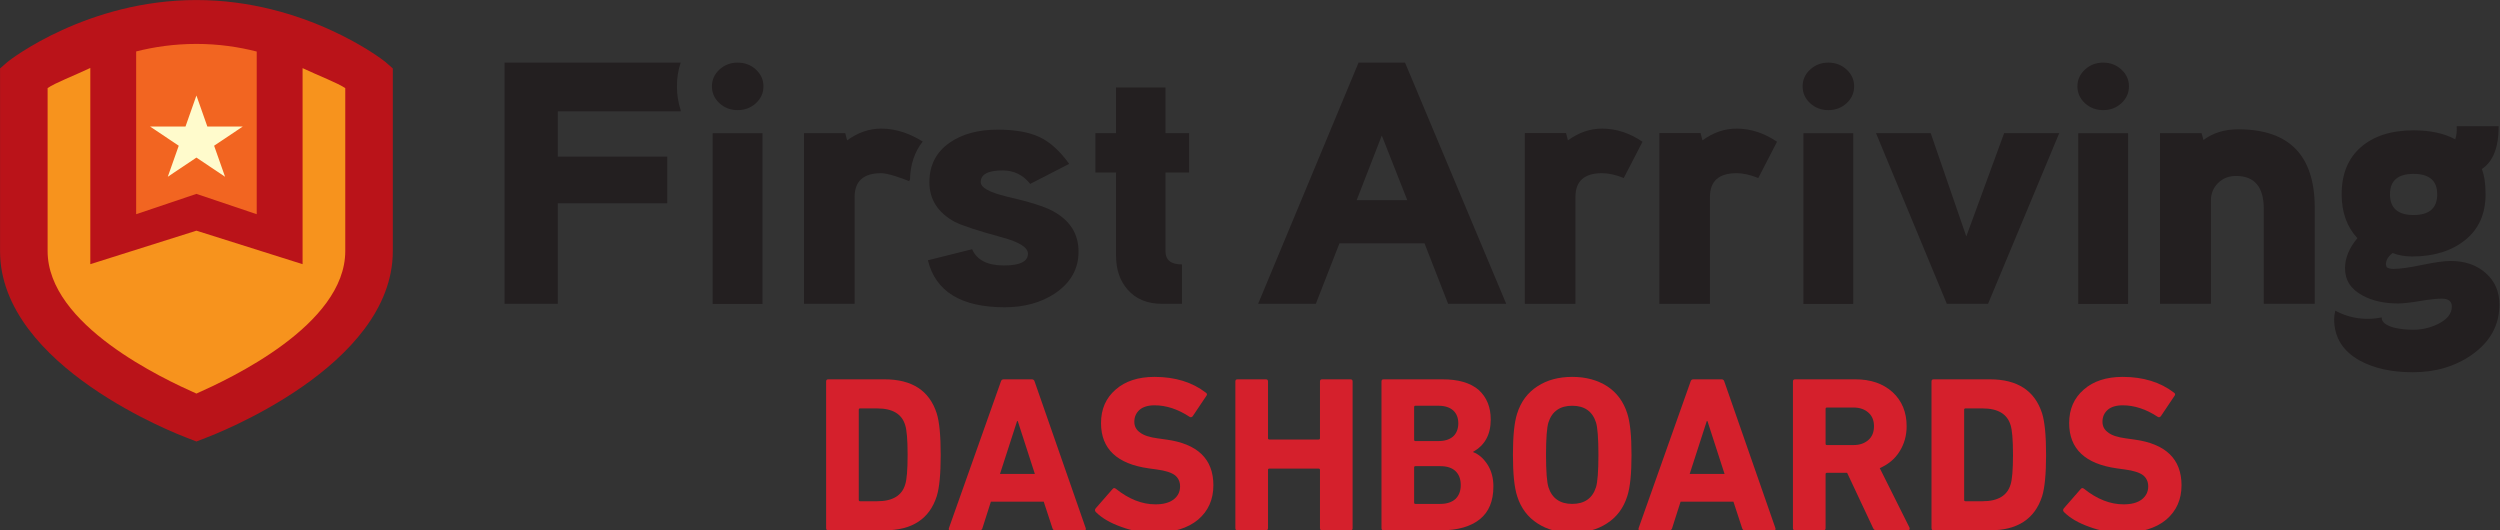
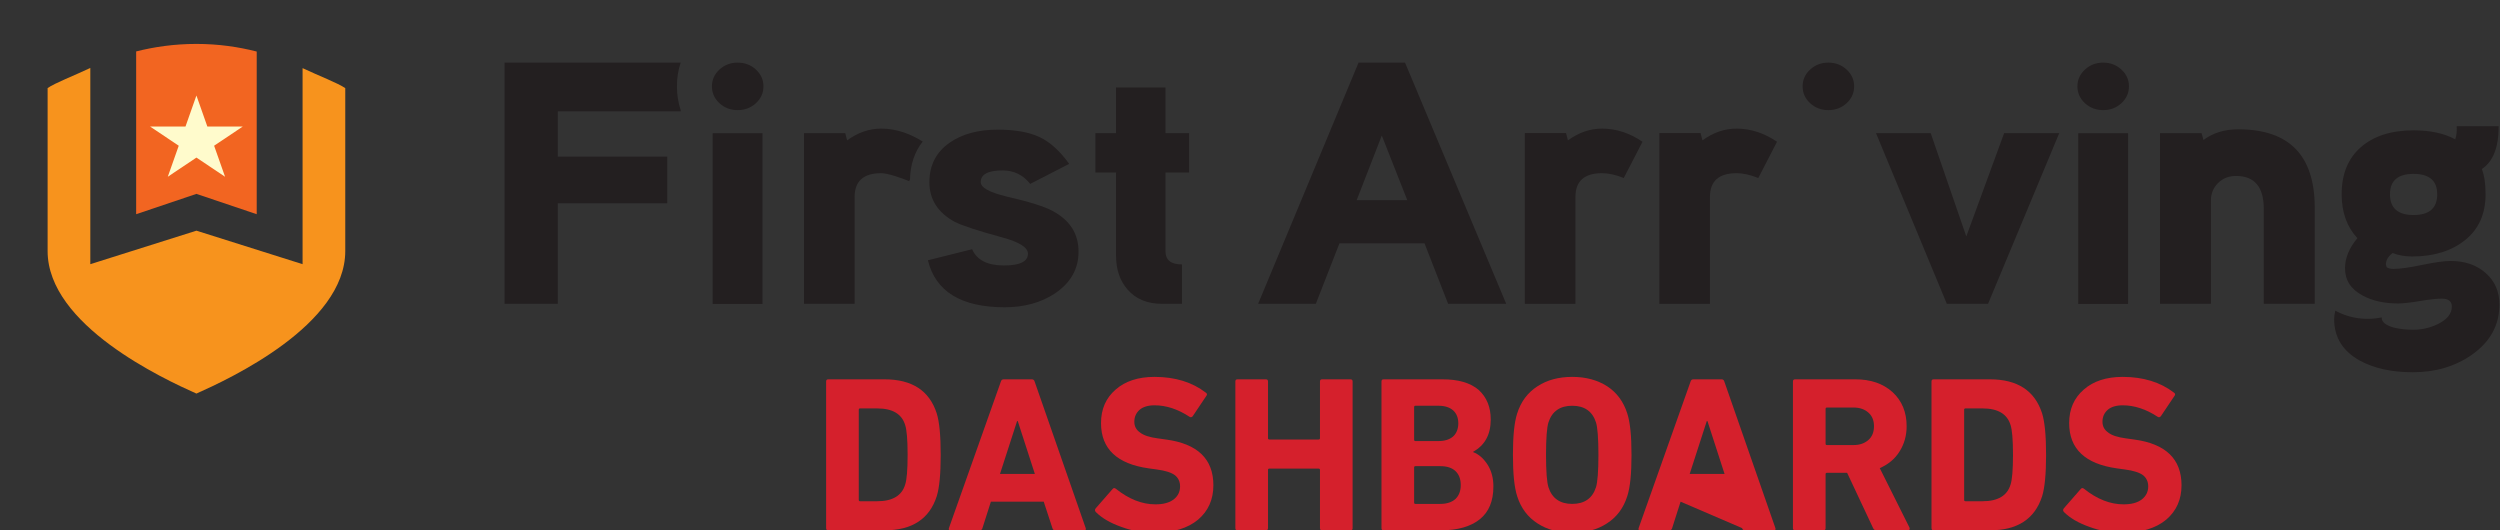
<svg xmlns="http://www.w3.org/2000/svg" width="100%" height="100%" viewBox="0 0 2083 442" version="1.1" xml:space="preserve" style="fill-rule:evenodd;clip-rule:evenodd;stroke-linejoin:round;stroke-miterlimit:2;">
  <rect x="0" y="0" width="2083" height="442" fill="#333333" stroke="none" />
  <g transform="matrix(1,0,0,1,-175.49,-624.787)">
    <g transform="matrix(4.167,0,0,4.167,0,0)">
      <g transform="matrix(0.888,0,0,0.888,-460.151,-833.2)">
        <g transform="matrix(50,0,0,50,748.383,1226.55)">
          <path d="M0.065,-0.01L0.065,-0.67C0.065,-0.677 0.068,-0.68 0.075,-0.68L0.328,-0.68C0.452,-0.68 0.53,-0.629 0.563,-0.527C0.575,-0.489 0.581,-0.427 0.581,-0.34C0.581,-0.253 0.575,-0.191 0.563,-0.153C0.53,-0.051 0.452,-0 0.328,-0L0.075,-0C0.068,-0 0.065,-0.003 0.065,-0.01ZM0.212,-0.137C0.212,-0.133 0.214,-0.131 0.218,-0.131L0.295,-0.131C0.364,-0.131 0.406,-0.156 0.421,-0.206C0.428,-0.227 0.432,-0.271 0.432,-0.34C0.432,-0.409 0.428,-0.453 0.421,-0.474C0.406,-0.524 0.364,-0.549 0.295,-0.549L0.218,-0.549C0.214,-0.549 0.212,-0.547 0.212,-0.543L0.212,-0.137Z" style="fill:rgb(213,32,44);fill-rule:nonzero;" />
        </g>
        <g transform="matrix(50,0,0,50,778.583,1226.55)">
          <path d="M0.014,-0.01L0.248,-0.67C0.25,-0.677 0.254,-0.68 0.261,-0.68L0.387,-0.68C0.394,-0.68 0.398,-0.677 0.4,-0.67L0.63,-0.01C0.632,-0.003 0.63,-0 0.623,-0L0.493,-0C0.486,-0 0.482,-0.003 0.48,-0.01L0.441,-0.129L0.203,-0.129L0.165,-0.01C0.163,-0.003 0.159,-0 0.152,-0L0.021,-0C0.014,-0 0.012,-0.003 0.014,-0.01ZM0.244,-0.254L0.401,-0.254L0.324,-0.492L0.321,-0.492L0.244,-0.254Z" style="fill:rgb(213,32,44);fill-rule:nonzero;" />
        </g>
        <g transform="matrix(50,0,0,50,810.783,1226.55)">
          <path d="M0.294,0.011C0.243,0.011 0.193,0.002 0.145,-0.016C0.097,-0.033 0.059,-0.055 0.032,-0.082C0.027,-0.087 0.026,-0.093 0.031,-0.099L0.107,-0.186C0.111,-0.191 0.116,-0.192 0.122,-0.187C0.181,-0.14 0.24,-0.117 0.3,-0.117C0.335,-0.117 0.362,-0.124 0.382,-0.139C0.401,-0.154 0.411,-0.173 0.411,-0.198C0.411,-0.219 0.403,-0.236 0.388,-0.248C0.372,-0.26 0.345,-0.269 0.306,-0.274L0.27,-0.279C0.127,-0.299 0.055,-0.367 0.055,-0.483C0.055,-0.546 0.077,-0.596 0.121,-0.634C0.164,-0.672 0.223,-0.691 0.296,-0.691C0.389,-0.691 0.466,-0.667 0.527,-0.62C0.533,-0.616 0.534,-0.611 0.529,-0.605L0.468,-0.514C0.464,-0.509 0.459,-0.508 0.454,-0.511C0.401,-0.546 0.348,-0.563 0.296,-0.563C0.267,-0.563 0.244,-0.556 0.229,-0.543C0.213,-0.529 0.205,-0.511 0.205,-0.489C0.205,-0.469 0.213,-0.453 0.23,-0.441C0.246,-0.428 0.273,-0.419 0.311,-0.414L0.347,-0.409C0.49,-0.39 0.561,-0.321 0.561,-0.203C0.561,-0.139 0.538,-0.087 0.492,-0.048C0.445,-0.009 0.379,0.011 0.294,0.011Z" style="fill:rgb(213,32,44);fill-rule:nonzero;" />
        </g>
        <g transform="matrix(50,0,0,50,840.533,1226.55)">
          <path d="M0.065,-0.01L0.065,-0.67C0.065,-0.677 0.068,-0.68 0.075,-0.68L0.202,-0.68C0.209,-0.68 0.212,-0.677 0.212,-0.67L0.212,-0.415C0.212,-0.411 0.214,-0.409 0.218,-0.409L0.44,-0.409C0.444,-0.409 0.446,-0.411 0.446,-0.415L0.446,-0.67C0.446,-0.677 0.449,-0.68 0.456,-0.68L0.583,-0.68C0.59,-0.68 0.593,-0.677 0.593,-0.67L0.593,-0.01C0.593,-0.003 0.59,-0 0.583,-0L0.456,-0C0.449,-0 0.446,-0.003 0.446,-0.01L0.446,-0.272C0.446,-0.276 0.444,-0.278 0.44,-0.278L0.218,-0.278C0.214,-0.278 0.212,-0.276 0.212,-0.272L0.212,-0.01C0.212,-0.003 0.209,-0 0.202,-0L0.075,-0C0.068,-0 0.065,-0.003 0.065,-0.01Z" style="fill:rgb(213,32,44);fill-rule:nonzero;" />
        </g>
        <g transform="matrix(50,0,0,50,873.433,1226.55)">
          <path d="M0.065,-0.01L0.065,-0.67C0.065,-0.677 0.068,-0.68 0.075,-0.68L0.34,-0.68C0.412,-0.68 0.466,-0.664 0.503,-0.632C0.539,-0.599 0.557,-0.555 0.557,-0.499C0.557,-0.432 0.531,-0.383 0.478,-0.354L0.478,-0.352C0.503,-0.343 0.524,-0.324 0.542,-0.297C0.56,-0.269 0.569,-0.236 0.569,-0.198C0.569,-0.132 0.549,-0.083 0.508,-0.05C0.467,-0.017 0.408,-0 0.333,-0L0.075,-0C0.068,-0 0.065,-0.003 0.065,-0.01ZM0.218,-0.402L0.322,-0.402C0.35,-0.402 0.372,-0.409 0.388,-0.423C0.403,-0.437 0.411,-0.457 0.411,-0.482C0.411,-0.507 0.403,-0.526 0.388,-0.54C0.372,-0.554 0.35,-0.561 0.322,-0.561L0.218,-0.561C0.214,-0.561 0.212,-0.559 0.212,-0.555L0.212,-0.408C0.212,-0.404 0.214,-0.402 0.218,-0.402ZM0.212,-0.125C0.212,-0.121 0.214,-0.119 0.218,-0.119L0.33,-0.119C0.36,-0.119 0.383,-0.127 0.399,-0.142C0.414,-0.157 0.422,-0.177 0.422,-0.204C0.422,-0.231 0.414,-0.252 0.398,-0.267C0.382,-0.282 0.359,-0.289 0.33,-0.289L0.218,-0.289C0.214,-0.289 0.212,-0.287 0.212,-0.283L0.212,-0.125Z" style="fill:rgb(213,32,44);fill-rule:nonzero;" />
        </g>
        <g transform="matrix(50,0,0,50,903.933,1226.55)">
          <path d="M0.47,-0.031C0.427,-0.003 0.375,0.011 0.314,0.011C0.253,0.011 0.201,-0.003 0.158,-0.031C0.114,-0.059 0.083,-0.1 0.066,-0.154C0.053,-0.194 0.047,-0.256 0.047,-0.34C0.047,-0.424 0.053,-0.486 0.066,-0.526C0.083,-0.58 0.114,-0.621 0.158,-0.649C0.201,-0.677 0.253,-0.691 0.314,-0.691C0.375,-0.691 0.427,-0.677 0.471,-0.649C0.514,-0.621 0.545,-0.58 0.562,-0.526C0.575,-0.486 0.581,-0.424 0.581,-0.34C0.581,-0.256 0.575,-0.194 0.562,-0.154C0.545,-0.1 0.514,-0.059 0.47,-0.031ZM0.207,-0.194C0.223,-0.144 0.259,-0.119 0.314,-0.119C0.369,-0.119 0.405,-0.144 0.421,-0.194C0.428,-0.216 0.432,-0.265 0.432,-0.34C0.432,-0.415 0.428,-0.464 0.421,-0.486C0.405,-0.536 0.369,-0.561 0.314,-0.561C0.259,-0.561 0.223,-0.536 0.207,-0.486C0.2,-0.464 0.196,-0.415 0.196,-0.34C0.196,-0.265 0.2,-0.216 0.207,-0.194Z" style="fill:rgb(213,32,44);fill-rule:nonzero;" />
        </g>
        <g transform="matrix(50,0,0,50,933.883,1226.55)">
-           <path d="M0.014,-0.01L0.248,-0.67C0.25,-0.677 0.254,-0.68 0.261,-0.68L0.387,-0.68C0.394,-0.68 0.398,-0.677 0.4,-0.67L0.63,-0.01C0.632,-0.003 0.63,-0 0.623,-0L0.493,-0C0.486,-0 0.482,-0.003 0.48,-0.01L0.441,-0.129L0.203,-0.129L0.165,-0.01C0.163,-0.003 0.159,-0 0.152,-0L0.021,-0C0.014,-0 0.012,-0.003 0.014,-0.01ZM0.244,-0.254L0.401,-0.254L0.324,-0.492L0.321,-0.492L0.244,-0.254Z" style="fill:rgb(213,32,44);fill-rule:nonzero;" />
+           <path d="M0.014,-0.01L0.248,-0.67C0.25,-0.677 0.254,-0.68 0.261,-0.68L0.387,-0.68C0.394,-0.68 0.398,-0.677 0.4,-0.67L0.63,-0.01C0.632,-0.003 0.63,-0 0.623,-0L0.493,-0C0.486,-0 0.482,-0.003 0.48,-0.01L0.203,-0.129L0.165,-0.01C0.163,-0.003 0.159,-0 0.152,-0L0.021,-0C0.014,-0 0.012,-0.003 0.014,-0.01ZM0.244,-0.254L0.401,-0.254L0.324,-0.492L0.321,-0.492L0.244,-0.254Z" style="fill:rgb(213,32,44);fill-rule:nonzero;" />
        </g>
        <g transform="matrix(50,0,0,50,966.083,1226.55)">
          <path d="M0.583,-0L0.441,-0C0.434,-0 0.429,-0.003 0.426,-0.01L0.309,-0.259L0.218,-0.259C0.214,-0.259 0.212,-0.257 0.212,-0.253L0.212,-0.01C0.212,-0.003 0.209,-0 0.202,-0L0.075,-0C0.068,-0 0.065,-0.003 0.065,-0.01L0.065,-0.67C0.065,-0.677 0.068,-0.68 0.075,-0.68L0.346,-0.68C0.415,-0.68 0.471,-0.661 0.514,-0.622C0.556,-0.583 0.577,-0.532 0.577,-0.469C0.577,-0.426 0.566,-0.388 0.545,-0.355C0.524,-0.321 0.494,-0.297 0.456,-0.28L0.59,-0.012C0.591,-0.009 0.591,-0.007 0.59,-0.004C0.589,-0.001 0.586,-0 0.583,-0ZM0.338,-0.384C0.366,-0.384 0.388,-0.392 0.405,-0.407C0.422,-0.422 0.43,-0.443 0.43,-0.469C0.43,-0.494 0.422,-0.515 0.405,-0.53C0.388,-0.545 0.366,-0.553 0.338,-0.553L0.218,-0.553C0.214,-0.553 0.212,-0.551 0.212,-0.547L0.212,-0.39C0.212,-0.386 0.214,-0.384 0.218,-0.384L0.338,-0.384Z" style="fill:rgb(213,32,44);fill-rule:nonzero;" />
        </g>
        <g transform="matrix(50,0,0,50,997.283,1226.55)">
          <path d="M0.065,-0.01L0.065,-0.67C0.065,-0.677 0.068,-0.68 0.075,-0.68L0.328,-0.68C0.452,-0.68 0.53,-0.629 0.563,-0.527C0.575,-0.489 0.581,-0.427 0.581,-0.34C0.581,-0.253 0.575,-0.191 0.563,-0.153C0.53,-0.051 0.452,-0 0.328,-0L0.075,-0C0.068,-0 0.065,-0.003 0.065,-0.01ZM0.212,-0.137C0.212,-0.133 0.214,-0.131 0.218,-0.131L0.295,-0.131C0.364,-0.131 0.406,-0.156 0.421,-0.206C0.428,-0.227 0.432,-0.271 0.432,-0.34C0.432,-0.409 0.428,-0.453 0.421,-0.474C0.406,-0.524 0.364,-0.549 0.295,-0.549L0.218,-0.549C0.214,-0.549 0.212,-0.547 0.212,-0.543L0.212,-0.137Z" style="fill:rgb(213,32,44);fill-rule:nonzero;" />
        </g>
        <g transform="matrix(50,0,0,50,1028.78,1226.55)">
          <path d="M0.294,0.011C0.243,0.011 0.193,0.002 0.145,-0.016C0.097,-0.033 0.059,-0.055 0.032,-0.082C0.027,-0.087 0.026,-0.093 0.031,-0.099L0.107,-0.186C0.111,-0.191 0.116,-0.192 0.122,-0.187C0.181,-0.14 0.24,-0.117 0.3,-0.117C0.335,-0.117 0.362,-0.124 0.382,-0.139C0.401,-0.154 0.411,-0.173 0.411,-0.198C0.411,-0.219 0.403,-0.236 0.388,-0.248C0.372,-0.26 0.345,-0.269 0.306,-0.274L0.27,-0.279C0.127,-0.299 0.055,-0.367 0.055,-0.483C0.055,-0.546 0.077,-0.596 0.121,-0.634C0.164,-0.672 0.223,-0.691 0.296,-0.691C0.389,-0.691 0.466,-0.667 0.527,-0.62C0.533,-0.616 0.534,-0.611 0.529,-0.605L0.468,-0.514C0.464,-0.509 0.459,-0.508 0.454,-0.511C0.401,-0.546 0.348,-0.563 0.296,-0.563C0.267,-0.563 0.244,-0.556 0.229,-0.543C0.213,-0.529 0.205,-0.511 0.205,-0.489C0.205,-0.469 0.213,-0.453 0.23,-0.441C0.246,-0.428 0.273,-0.419 0.311,-0.414L0.347,-0.409C0.49,-0.39 0.561,-0.321 0.561,-0.203C0.561,-0.139 0.538,-0.087 0.492,-0.048C0.445,-0.009 0.379,0.011 0.294,0.011Z" style="fill:rgb(213,32,44);fill-rule:nonzero;" />
        </g>
      </g>
    </g>
    <g transform="matrix(4.167,0,0,4.167,0,0)">
      <g transform="matrix(3.068,0,0,2.829,178.225,200.943)">
        <path d="M0,-10.161L0,-10.238C-0.162,-10.766 -0.246,-11.328 -0.246,-11.926C-0.246,-12.52 -0.164,-13.079 -0.003,-13.605L-11.48,-13.605L-11.48,3.444L-8.012,3.444L-8.012,-3.664L-0.879,-3.664L-0.879,-6.961L-8.012,-6.961L-8.012,-10.161L0,-10.161Z" style="fill:rgb(35,31,32);fill-rule:nonzero;" />
      </g>
      <g transform="matrix(-3.068,0,0,2.829,379.157,-332.763)">
        <rect x="60.163" y="180.042" width="3.249" height="12.066" style="fill:rgb(35,31,32);" />
      </g>
      <g transform="matrix(3.068,0,0,2.829,224.073,200.527)">
        <path d="M0,-5.202C0.019,-6.249 0.296,-7.141 0.827,-7.881C0.057,-8.392 -0.826,-8.793 -1.876,-8.793C-2.657,-8.793 -3.399,-8.516 -4.099,-7.962L-4.221,-8.475L-6.908,-8.475L-6.908,3.591L-3.61,3.591L-3.61,-3.957C-3.61,-5.08 -3.032,-5.642 -1.876,-5.642C-1.453,-5.642 -0.579,-5.309 -0.057,-5.081L0,-5.202Z" style="fill:rgb(35,31,32);fill-rule:nonzero;" />
      </g>
      <g transform="matrix(3.068,0,0,2.829,279.878,193.686)">
        <path d="M0,-3.272L-1.539,-3.272L-1.539,2.297C-1.539,2.916 -1.181,3.225 -0.464,3.225L-0.464,6.009L-1.759,6.009C-2.719,6.009 -3.468,5.676 -4.006,5.007C-4.51,4.389 -4.763,3.583 -4.763,2.59L-4.763,-3.272L-6.106,-3.272L-6.106,-6.057L-4.763,-6.057L-4.763,-9.281L-1.539,-9.281L-1.539,-6.057L0,-6.057L0,-3.272Z" style="fill:rgb(35,31,32);fill-rule:nonzero;" />
      </g>
      <g transform="matrix(3.068,0,0,2.829,343.285,162.456)">
        <path d="M0,17.049L-3.786,17.049L-5.325,12.774L-10.869,12.774L-12.408,17.049L-16.169,17.049L-9.623,0L-6.595,0L0,17.049ZM-6.448,9.721L-8.109,5.154L-9.746,9.721L-6.448,9.721Z" style="fill:rgb(35,31,32);fill-rule:nonzero;" />
      </g>
      <g transform="matrix(3.068,0,0,2.829,370.539,208.064)">
        <path d="M0,-10.529L-1.222,-7.965C-1.743,-8.192 -2.215,-8.306 -2.638,-8.306C-3.795,-8.306 -4.372,-7.745 -4.372,-6.621L-4.372,0.928L-7.67,0.928L-7.67,-11.14L-4.983,-11.14L-4.861,-10.627C-4.161,-11.18 -3.42,-11.457 -2.638,-11.457C-1.725,-11.457 -0.847,-11.148 0,-10.529" style="fill:rgb(35,31,32);fill-rule:nonzero;" />
      </g>
      <g transform="matrix(3.068,0,0,2.829,397.435,208.064)">
        <path d="M0,-10.529L-1.221,-7.965C-1.743,-8.192 -2.215,-8.306 -2.638,-8.306C-3.794,-8.306 -4.372,-7.745 -4.372,-6.621L-4.372,0.928L-7.67,0.928L-7.67,-11.14L-4.983,-11.14L-4.862,-10.627C-4.161,-11.18 -3.419,-11.457 -2.638,-11.457C-1.726,-11.457 -0.847,-11.148 0,-10.529" style="fill:rgb(35,31,32);fill-rule:nonzero;" />
      </g>
      <g transform="matrix(3.068,0,0,2.829,453.866,210.686)">
        <path d="M0,-12.066L-4.641,0L-7.328,0L-11.944,-12.066L-8.379,-12.066L-6.058,-4.763L-3.591,-12.066L0,-12.066Z" style="fill:rgb(35,31,32);fill-rule:nonzero;" />
      </g>
      <g transform="matrix(3.068,0,0,2.829,504.952,175.791)">
        <path d="M0,12.335L-3.322,12.335L-3.322,5.618C-3.322,4.071 -3.924,3.298 -5.129,3.298C-5.603,3.298 -5.992,3.465 -6.302,3.798C-6.612,4.132 -6.767,4.543 -6.767,5.032L-6.767,12.335L-10.087,12.335L-10.087,0.269L-7.377,0.269L-7.254,0.757C-6.636,0.253 -5.878,0 -4.984,0C-1.661,0 0,1.849 0,5.545L0,12.335Z" style="fill:rgb(35,31,32);fill-rule:nonzero;" />
      </g>
      <g transform="matrix(3.068,0,0,2.829,194.768,167.207)">
        <path d="M0,0C0,0.465 -0.164,0.861 -0.491,1.189C-0.818,1.516 -1.214,1.679 -1.679,1.679C-2.145,1.679 -2.541,1.516 -2.868,1.189C-3.195,0.861 -3.358,0.465 -3.358,0C-3.358,-0.465 -3.195,-0.861 -2.868,-1.188C-2.541,-1.516 -2.145,-1.679 -1.679,-1.679C-1.214,-1.679 -0.818,-1.516 -0.491,-1.188C-0.164,-0.861 0,-0.465 0,0" style="fill:rgb(35,31,32);fill-rule:nonzero;" />
      </g>
      <g transform="matrix(-3.068,0,0,2.829,815.324,-332.763)">
-         <rect x="131.241" y="180.042" width="3.249" height="12.066" style="fill:rgb(35,31,32);" />
-       </g>
+         </g>
      <g transform="matrix(3.068,0,0,2.829,412.853,167.207)">
        <path d="M0,0C0,0.465 -0.163,0.861 -0.491,1.189C-0.818,1.516 -1.214,1.679 -1.679,1.679C-2.145,1.679 -2.541,1.516 -2.868,1.189C-3.195,0.861 -3.358,0.465 -3.358,0C-3.358,-0.465 -3.195,-0.861 -2.868,-1.188C-2.541,-1.516 -2.145,-1.679 -1.679,-1.679C-1.214,-1.679 -0.818,-1.516 -0.491,-1.188C-0.163,-0.861 0,-0.465 0,0" style="fill:rgb(35,31,32);fill-rule:nonzero;" />
      </g>
      <g transform="matrix(-3.068,0,0,2.829,925.222,-332.763)">
        <rect x="149.15" y="180.042" width="3.249" height="12.066" style="fill:rgb(35,31,32);" />
      </g>
      <g transform="matrix(3.068,0,0,2.829,467.802,167.207)">
        <path d="M0,0C0,0.465 -0.164,0.861 -0.491,1.189C-0.818,1.516 -1.214,1.679 -1.679,1.679C-2.145,1.679 -2.541,1.516 -2.868,1.189C-3.194,0.861 -3.358,0.465 -3.358,0C-3.358,-0.465 -3.194,-0.861 -2.868,-1.188C-2.541,-1.516 -2.145,-1.679 -1.679,-1.679C-1.214,-1.679 -0.818,-1.516 -0.491,-1.188C-0.164,-0.861 0,-0.465 0,0" style="fill:rgb(35,31,32);fill-rule:nonzero;" />
      </g>
      <g transform="matrix(3.068,0,0,2.829,257.771,186.985)">
        <path d="M0,4.69C0,5.911 -0.513,6.896 -1.539,7.645C-2.451,8.297 -3.541,8.622 -4.812,8.622C-7.645,8.622 -9.314,7.515 -9.819,5.301L-6.937,4.519C-6.628,5.285 -5.935,5.667 -4.861,5.667C-3.819,5.667 -3.298,5.39 -3.298,4.837C-3.298,4.397 -3.851,4.015 -4.958,3.689C-6.554,3.216 -7.588,2.85 -8.06,2.589C-9.168,1.938 -9.721,1.002 -9.721,-0.22C-9.721,-1.424 -9.273,-2.361 -8.378,-3.028C-7.564,-3.631 -6.53,-3.932 -5.276,-3.932C-4.136,-3.932 -3.224,-3.757 -2.54,-3.407C-1.856,-3.057 -1.213,-2.426 -0.611,-1.514L-3.151,-0.097C-3.607,-0.732 -4.209,-1.05 -4.958,-1.05C-5.903,-1.05 -6.375,-0.773 -6.375,-0.22C-6.375,0.155 -5.83,0.489 -4.739,0.782C-3.224,1.157 -2.198,1.507 -1.661,1.832C-0.554,2.484 0,3.436 0,4.69" style="fill:rgb(35,31,32);fill-rule:nonzero;" />
      </g>
      <g transform="matrix(3.068,0,0,2.829,539.144,195)">
        <path d="M0,3.371C-0.594,2.801 -1.355,2.516 -2.284,2.516C-2.707,2.516 -3.33,2.61 -4.152,2.797C-4.975,2.984 -5.597,3.078 -6.021,3.078C-6.2,3.078 -6.346,3.038 -6.46,2.956L-6.508,2.76C-6.508,2.467 -6.363,2.199 -6.07,1.954C-5.695,2.117 -5.272,2.199 -4.799,2.199C-3.383,2.199 -2.231,1.812 -1.342,1.038C-0.456,0.265 -0.011,-0.814 -0.011,-2.198C-0.011,-2.947 -0.093,-3.541 -0.256,-3.981C0.476,-4.502 0.843,-5.511 0.843,-7.01L-1.893,-7.01C-1.877,-6.619 -1.909,-6.309 -1.991,-6.082C-2.707,-6.505 -3.611,-6.717 -4.702,-6.717C-6.151,-6.717 -7.295,-6.322 -8.133,-5.532C-8.971,-4.742 -9.391,-3.631 -9.391,-2.198C-9.391,-0.928 -9.049,0.106 -8.366,0.904C-8.903,1.604 -9.172,2.313 -9.172,3.029C-9.172,3.876 -8.789,4.519 -8.024,4.959C-7.388,5.333 -6.615,5.52 -5.703,5.52C-5.394,5.52 -4.925,5.463 -4.299,5.349C-3.672,5.236 -3.196,5.178 -2.87,5.178C-2.429,5.178 -2.21,5.366 -2.21,5.74C-2.21,6.245 -2.52,6.66 -3.138,6.986C-3.644,7.246 -4.173,7.377 -4.726,7.377C-5.166,7.377 -5.581,7.328 -5.971,7.23C-6.508,7.067 -6.778,6.839 -6.778,6.546C-6.778,6.537 -6.777,6.522 -6.776,6.503C-7.339,6.63 -7.936,6.645 -8.538,6.521C-8.999,6.426 -9.425,6.255 -9.809,6.028C-9.854,6.265 -9.88,6.465 -9.88,6.62C-9.88,7.906 -9.326,8.882 -8.218,9.551C-7.291,10.104 -6.134,10.381 -4.751,10.381C-3.269,10.381 -1.983,9.966 -0.891,9.135C0.297,8.223 0.892,7.043 0.892,5.594C0.892,4.682 0.594,3.941 0,3.371M-4.702,-3.639C-3.675,-3.639 -3.163,-3.159 -3.163,-2.198C-3.163,-1.221 -3.675,-0.732 -4.702,-0.732C-5.728,-0.732 -6.241,-1.221 -6.241,-2.198C-6.241,-3.159 -5.728,-3.639 -4.702,-3.639" style="fill:rgb(35,31,32);fill-rule:nonzero;" />
      </g>
    </g>
    <g transform="matrix(4.167,0,0,4.167,0,0)">
      <g transform="matrix(3.068,0,0,2.829,119.179,225.833)">
-         <path d="M0,-22.448C-0.188,-22.627 -5.222,-26.825 -12.318,-26.825C-19.412,-26.825 -24.446,-22.627 -24.633,-22.448L-25.116,-21.99L-25.116,-9.082C-25.116,-0.884 -13.396,3.923 -12.919,4.124L-12.318,4.377L-11.716,4.124C-11.24,3.923 0.482,-0.884 0.482,-9.082L0.482,-21.99L0,-22.448Z" style="fill:rgb(186,19,25);fill-rule:nonzero;" />
-       </g>
+         </g>
    </g>
    <g transform="matrix(4.167,0,0,4.167,0,0)">
      <g transform="matrix(3.068,0,0,2.829,93.444,191.243)">
        <path d="M0,-10.958L0,0.539L-3.929,-0.898L-7.857,0.539L-7.857,-10.965C-6.692,-11.285 -5.377,-11.497 -3.93,-11.497C-2.487,-11.497 -1.168,-11.282 0,-10.958" style="fill:rgb(242,101,33);fill-rule:nonzero;" />
      </g>
    </g>
    <g transform="matrix(4.167,0,0,4.167,0,0)">
      <g transform="matrix(3.068,0,0,2.829,111.151,192.018)">
        <path d="M0,2.871C0,8.111 -7.57,11.913 -9.701,12.943C-11.83,11.913 -19.399,8.111 -19.399,2.871L-19.399,-8.648C-18.945,-9.002 -17.648,-9.54 -16.616,-10.072L-16.616,3.797L-9.7,1.429L-2.782,3.797L-2.782,-10.06C-1.753,-9.531 -0.456,-8.995 0,-8.644L0,2.871Z" style="fill:rgb(247,147,29);fill-rule:nonzero;" />
      </g>
    </g>
    <g transform="matrix(4.167,0,0,4.167,0,0)">
      <g transform="matrix(3.068,0,0,2.829,81.39,185.281)">
        <path d="M0,-5.744L0.712,-3.549L3.019,-3.549L1.153,-2.194L1.866,0L0,-1.356L-1.867,0L-1.153,-2.194L-3.019,-3.549L-0.713,-3.549L0,-5.744Z" style="fill:rgb(255,251,204);fill-rule:nonzero;" />
      </g>
    </g>
  </g>
</svg>